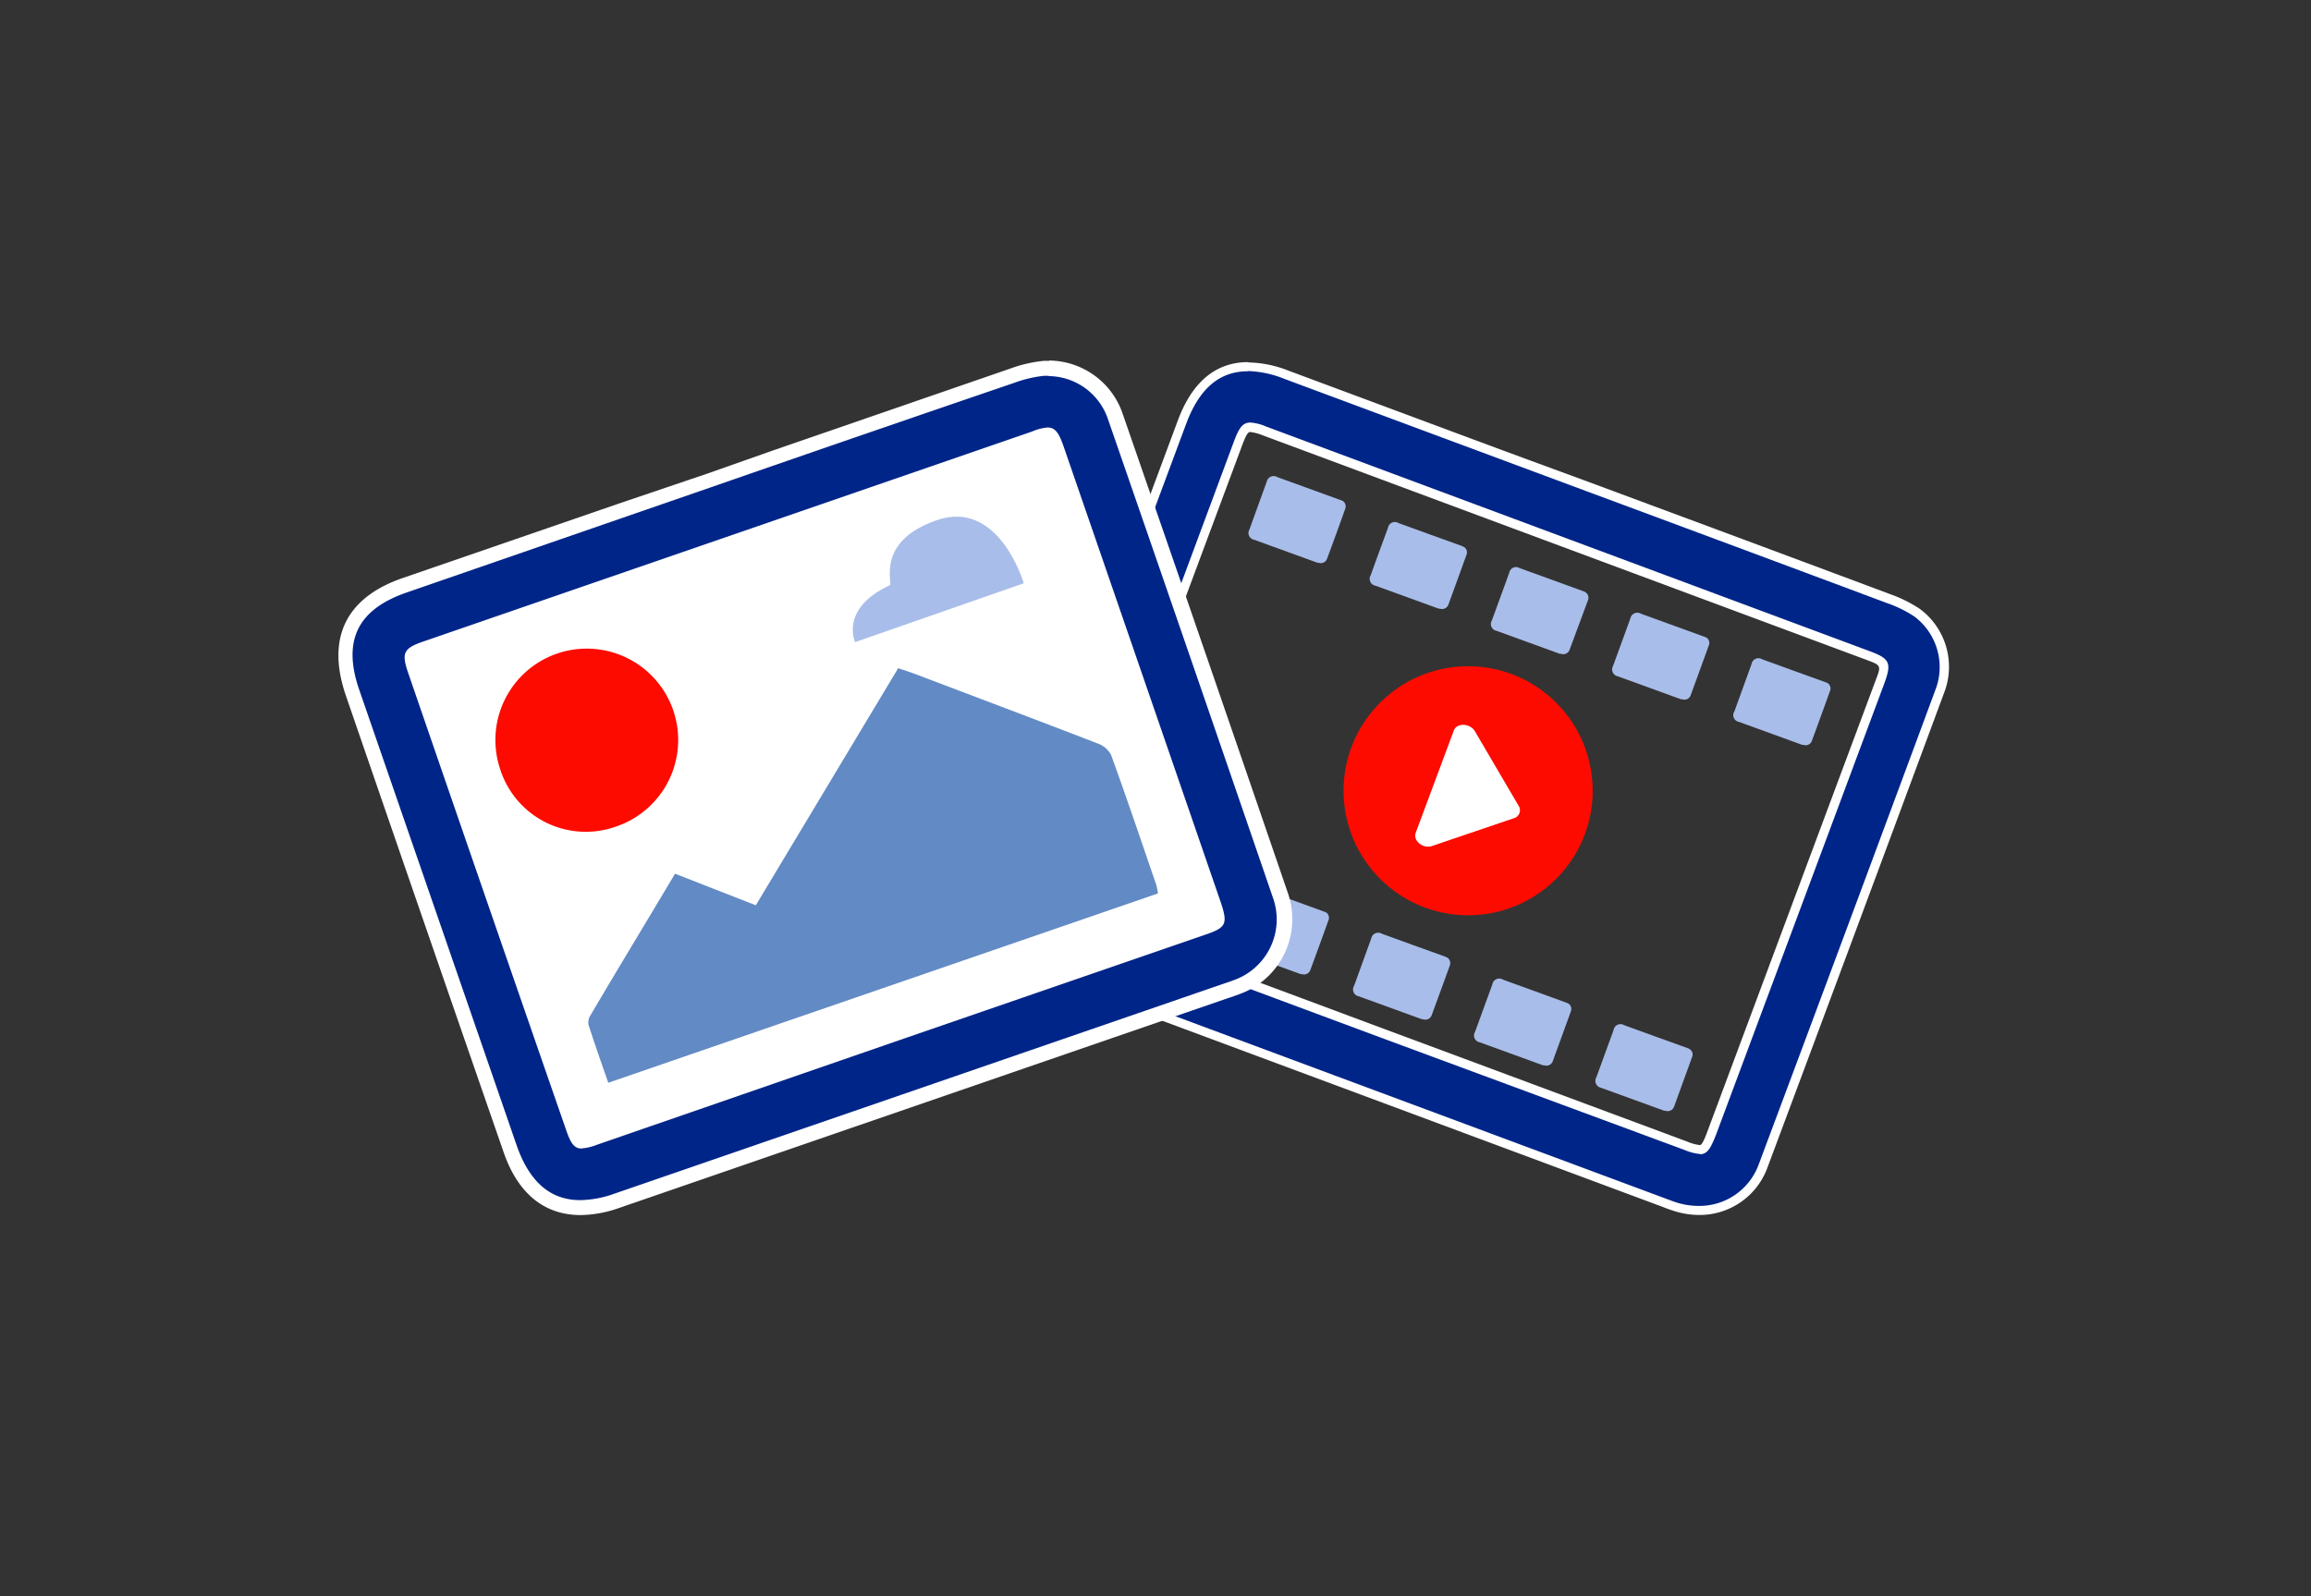
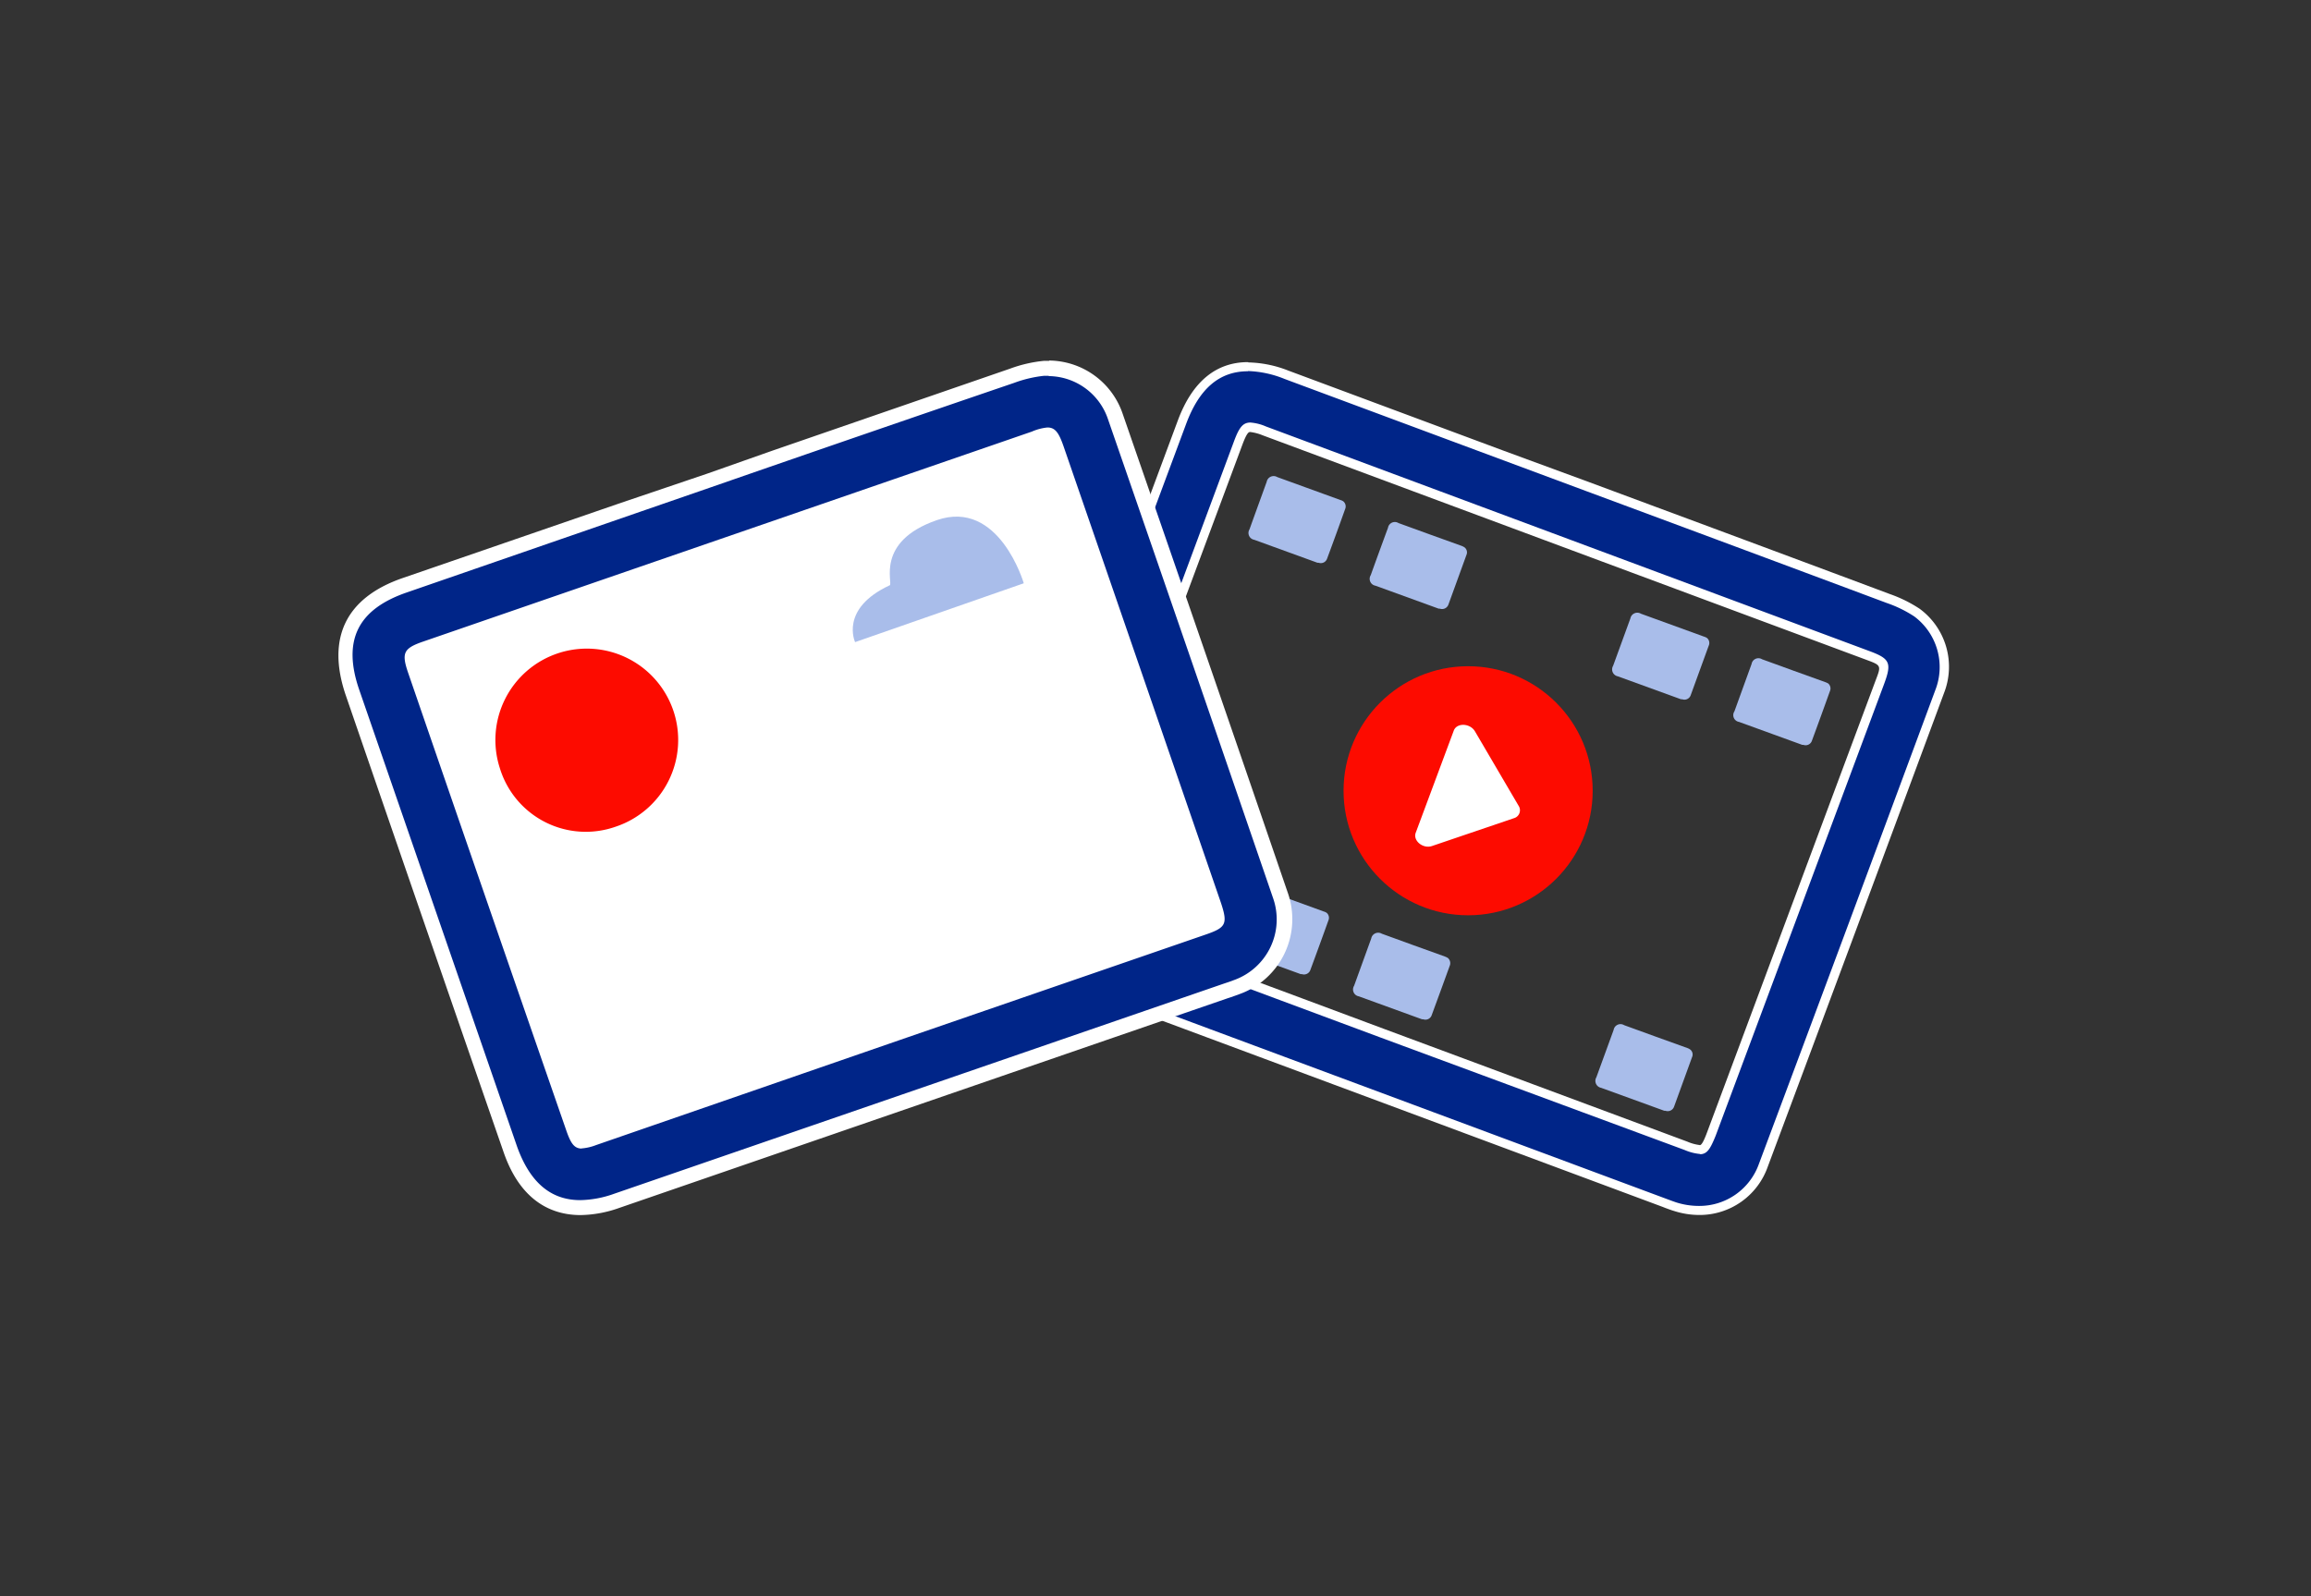
<svg xmlns="http://www.w3.org/2000/svg" id="Layer_1" data-name="Layer 1" viewBox="0 0 219.48 151.64">
  <rect x="0" y="0" width="219.48" height="151.64" fill="#333333" stroke="none" />
  <defs>
    <style>.cls-1{fill:none;}.cls-2{fill:#fff;}.cls-3{fill:#002588;}.cls-4{fill:#a9bdea;}.cls-5{fill:#fd0b00;}.cls-6{fill:#628ac4;}</style>
  </defs>
  <rect class="cls-1" width="219.48" height="151.64" />
  <path class="cls-2" d="M106.92,73.2h3.37v3.34h-3.37Z" />
-   <path class="cls-2" d="M110.27,76.54h-3.33V73.2h3.33Z" />
  <path class="cls-3" d="M161.36,115a7.28,7.28,0,0,1-2.24-.36c-.28-.09-.54-.19-.81-.29L100.74,92.93c-4.74-1.76-6.25-5.06-4.48-9.81q8-21.53,16-43.05c1.32-3.53,3.37-5.25,6.27-5.25a10.46,10.46,0,0,1,3.63.75L158,48.91q10.66,4,21.32,7.94a11.46,11.46,0,0,1,2.72,1.34,6.42,6.42,0,0,1,2.17,7.48c-6.14,16.57-11.62,31.3-16.75,45A6.44,6.44,0,0,1,161.36,115ZM118.75,40.56c-.41,0-.67.22-1.15,1.5q-8,21.51-16,43c-.33.88-.41,1.32-.29,1.58s.5.48,1.36.8l57.44,21.37a4.32,4.32,0,0,0,1.35.36c.4,0,.64-.21,1.11-1.49q8-21.45,16-42.91c.66-1.77.58-1.94-1.15-2.59L120.07,40.91A4.32,4.32,0,0,0,118.75,40.56Z" />
  <path class="cls-2" d="M118.53,35.25A10,10,0,0,1,122,36l28.66,10.66q14.26,5.29,28.52,10.62a11.58,11.58,0,0,1,2.62,1.28,6,6,0,0,1,2,7q-8.34,22.53-16.75,45a6,6,0,0,1-5.73,4,7.13,7.13,0,0,1-2.11-.33c-.36-.12-.7-.25-1.05-.38L100.88,92.54c-4.5-1.68-5.91-4.75-4.23-9.27l16-43c1.24-3.34,3.15-5,5.86-5m42.92,74.38c.71,0,1-.51,1.51-1.76q8-21.45,16-42.92c.74-2,.55-2.4-1.4-3.12L120.22,40.51a4.51,4.51,0,0,0-1.47-.37c-.73,0-1.08.51-1.55,1.77L101.19,85c-.68,1.84-.49,2.25,1.32,2.92l28.65,10.66L160,109.25a4.78,4.78,0,0,0,1.5.38M118.54,34.4h0c-3.06,0-5.3,1.86-6.67,5.52q-8,21.53-16,43.05c-1.84,5-.2,8.53,4.73,10.36l49,18.23,8.3,3.09.25.1c.28.1.56.21.84.29a7.87,7.87,0,0,0,2.37.38,6.86,6.86,0,0,0,6.53-4.59c5.09-13.62,10.57-28.34,16.74-45a6.84,6.84,0,0,0-2.32-8,12.87,12.87,0,0,0-2.81-1.39q-11.15-4.17-22.31-8.31L151,45.83l-8.16-3-20.5-7.63a10.87,10.87,0,0,0-3.78-.77Zm42.91,74.38a4.26,4.26,0,0,1-1.21-.33L139,100.55l-7.54-2.8-7.75-2.89-20.9-7.77c-1.32-.49-1.32-.49-.82-1.84q8-21.52,16-43c.45-1.21.62-1.21.75-1.21a4.54,4.54,0,0,1,1.17.31l57.31,21.32c1.46.54,1.46.54.9,2l-16,42.91c-.45,1.21-.61,1.21-.72,1.21Z" />
  <path class="cls-4" d="M127.58,47.63a.9.9,0,0,0-.28-.13l-3-1.09-3-1.09a.67.67,0,0,0-1,.45c-.54,1.5-1.09,3-1.63,4.51a.66.66,0,0,0,.45,1l6,2.18.11,0a.63.63,0,0,0,.81-.4q.87-2.34,1.71-4.7A.63.63,0,0,0,127.58,47.63Z" />
  <path class="cls-4" d="M139.09,52a1.38,1.38,0,0,0-.27-.14l-3-1.08-3-1.09a.66.66,0,0,0-1,.45q-.83,2.25-1.64,4.5a.66.66,0,0,0,.45,1l6,2.18.11,0a.64.64,0,0,0,.82-.39l1.71-4.71A.6.6,0,0,0,139.09,52Z" />
-   <path class="cls-4" d="M150.6,56.28a1,1,0,0,0-.27-.13l-3-1.09-3-1.09a.66.66,0,0,0-1,.46l-1.64,4.5a.66.66,0,0,0,.45,1l6,2.18.11,0a.64.64,0,0,0,.82-.39L150.82,57A.62.62,0,0,0,150.6,56.28Z" />
  <path class="cls-4" d="M162.12,60.61a1,1,0,0,0-.28-.13l-3-1.09-3-1.09a.67.67,0,0,0-1,.45l-1.64,4.5a.67.67,0,0,0,.45,1l6,2.18.11,0a.63.63,0,0,0,.81-.39l1.71-4.7A.62.62,0,0,0,162.12,60.61Z" />
  <path class="cls-4" d="M173.63,64.93a1.82,1.82,0,0,0-.28-.13l-3-1.08-3-1.09a.66.66,0,0,0-1,.45l-1.63,4.5a.65.65,0,0,0,.44,1l6,2.18.11,0a.63.63,0,0,0,.81-.39q.87-2.36,1.71-4.71A.63.63,0,0,0,173.63,64.93Z" />
  <path class="cls-4" d="M114.48,82.39a1,1,0,0,0-.28-.13l-3-1.09-3-1.08a.65.65,0,0,0-1,.45L105.61,85a.66.66,0,0,0,.45,1l6,2.18.1,0a.64.64,0,0,0,.82-.39l1.71-4.71A.63.63,0,0,0,114.48,82.39Z" />
  <path class="cls-4" d="M126,86.72a.9.9,0,0,0-.28-.13l-3-1.09-3-1.09a.67.67,0,0,0-1,.45l-1.63,4.5a.66.66,0,0,0,.44,1l6,2.18.11,0a.64.64,0,0,0,.81-.4c.58-1.57,1.15-3.13,1.71-4.7A.62.62,0,0,0,126,86.72Z" />
  <path class="cls-4" d="M137.5,91a2.24,2.24,0,0,0-.27-.13l-3-1.08-3-1.09a.67.67,0,0,0-1,.45l-1.63,4.5a.66.66,0,0,0,.45,1l6,2.18.11,0a.63.63,0,0,0,.81-.39q.87-2.36,1.72-4.71A.65.65,0,0,0,137.5,91Z" />
-   <path class="cls-4" d="M149,95.37a1,1,0,0,0-.27-.13l-3-1.09-3-1.09a.66.66,0,0,0-1,.46q-.82,2.25-1.64,4.5a.66.66,0,0,0,.45,1l6,2.18.11,0a.64.64,0,0,0,.82-.39l1.71-4.71A.62.62,0,0,0,149,95.37Z" />
  <path class="cls-4" d="M160.52,99.7a1.15,1.15,0,0,0-.27-.14l-3-1.08-3-1.09a.66.66,0,0,0-1,.45l-1.64,4.5a.67.67,0,0,0,.45,1l6,2.18.11,0a.64.64,0,0,0,.82-.39l1.71-4.71A.6.6,0,0,0,160.52,99.7Z" />
  <circle class="cls-5" cx="139.43" cy="75.12" r="11.83" />
  <path class="cls-2" d="M143.77,77.73,136,80.37c-.85.29-1.82-.5-1.55-1.25l3.62-9.72c.28-.75,1.53-.71,2,.06l4.15,7.08A.78.78,0,0,1,143.77,77.73Z" />
  <polygon class="cls-2" points="35.65 59.79 100.22 38.27 118.5 86.92 116.14 91.34 55.1 111.98 51.86 110.21 35.35 63.03 35.65 59.79" />
  <path class="cls-3" d="M55.11,114.73c-3.13,0-5.36-1.87-6.64-5.56q-7.48-21.7-15-43.43c-1.75-5.07-.12-8.39,5-10.15L73.81,43.42Q85,39.57,96.17,35.73a12.36,12.36,0,0,1,3-.71h.45a6.73,6.73,0,0,1,6.29,4.62c5.79,16.74,10.91,31.59,15.64,45.4a6.85,6.85,0,0,1-4.13,8.75c-.27.11-.55.21-.84.31l-58,20A10.6,10.6,0,0,1,55.11,114.73ZM99.52,41.39a5.07,5.07,0,0,0-1.27.31L40.44,61.62c-1.49.52-1.52.53-1,2.07q7.47,21.72,15,43.43c.43,1.25.62,1.25.79,1.25a4.41,4.41,0,0,0,1.16-.28l57.94-20c1.53-.53,1.53-.53,1-2.06L100.4,42.78C99.92,41.39,99.72,41.39,99.52,41.39Z" />
  <path class="cls-2" d="M99.64,35.73a6,6,0,0,1,5.6,4.13q7.86,22.7,15.65,45.41a6.12,6.12,0,0,1-3.71,7.84c-.35.14-.71.25-1.06.37L58.31,113.41a10,10,0,0,1-3.2.6c-2.81,0-4.78-1.69-6-5.08q-7.5-21.71-15-43.42c-1.6-4.66-.15-7.62,4.53-9.23l28.91-10q14.39-5,28.77-9.91a11.74,11.74,0,0,1,2.84-.67h.4M55.21,109.1a4.85,4.85,0,0,0,1.4-.32l28.9-10,29-10c1.92-.66,2.11-1,1.45-3q-7.45-21.64-14.92-43.29c-.46-1.34-.8-1.88-1.56-1.88A4.85,4.85,0,0,0,98,41L40.21,60.94c-1.89.65-2.1,1.08-1.44,3q7.47,21.72,15,43.42c.43,1.25.76,1.75,1.48,1.75M99.64,34.28h0l-.5,0a12.91,12.91,0,0,0-3.21.74L73.39,42.8,67.15,45,59,47.76,38.25,54.91C32.85,56.77,31,60.6,32.82,66q7.47,21.72,15,43.43c1.72,5,4.93,6,7.32,6a11.43,11.43,0,0,0,3.67-.68l53.67-18.5,4.15-1.43.25-.08.86-.31a7.56,7.56,0,0,0,4.55-9.66c-4.71-13.75-9.83-28.61-15.65-45.41a7.45,7.45,0,0,0-7-5.11ZM39.9,62.62a6.66,6.66,0,0,1,.78-.31L98.49,42.39a5.81,5.81,0,0,1,.87-.26,8,8,0,0,1,.35.89q7.47,21.63,14.92,43.29a7.66,7.66,0,0,1,.24.82c-.13.06-.37.16-.79.31L92.91,94.73,85,97.45l-7.75,2.67-21.15,7.29c-.37.12-.6.18-.74.21a6.08,6.08,0,0,1-.3-.74q-7.49-21.7-15-43.42a6.62,6.62,0,0,1-.24-.84Z" />
-   <path class="cls-6" d="M57.77,102.86c-.66-1.89-1.29-3.68-1.87-5.48a1.22,1.22,0,0,1,.16-.9C58.7,92,61.37,87.6,64.11,83l7.67,3L85.3,63.48c.63.21,1,.33,1.43.48,5.84,2.22,11.7,4.42,17.52,6.67a2.26,2.26,0,0,1,1.28,1.11c1.48,4.08,2.87,8.2,4.28,12.31.08.24.1.51.17.82Z" />
  <path class="cls-5" d="M47.48,73a8.68,8.68,0,1,1,11,5.53A8.53,8.53,0,0,1,47.48,73Z" />
  <path class="cls-4" d="M97.23,55.41,81.21,61s-1.5-3.18,3.29-5.4c.35-.16-1.43-4.15,4.48-6.19S97.23,55.41,97.23,55.41Z" />
</svg>